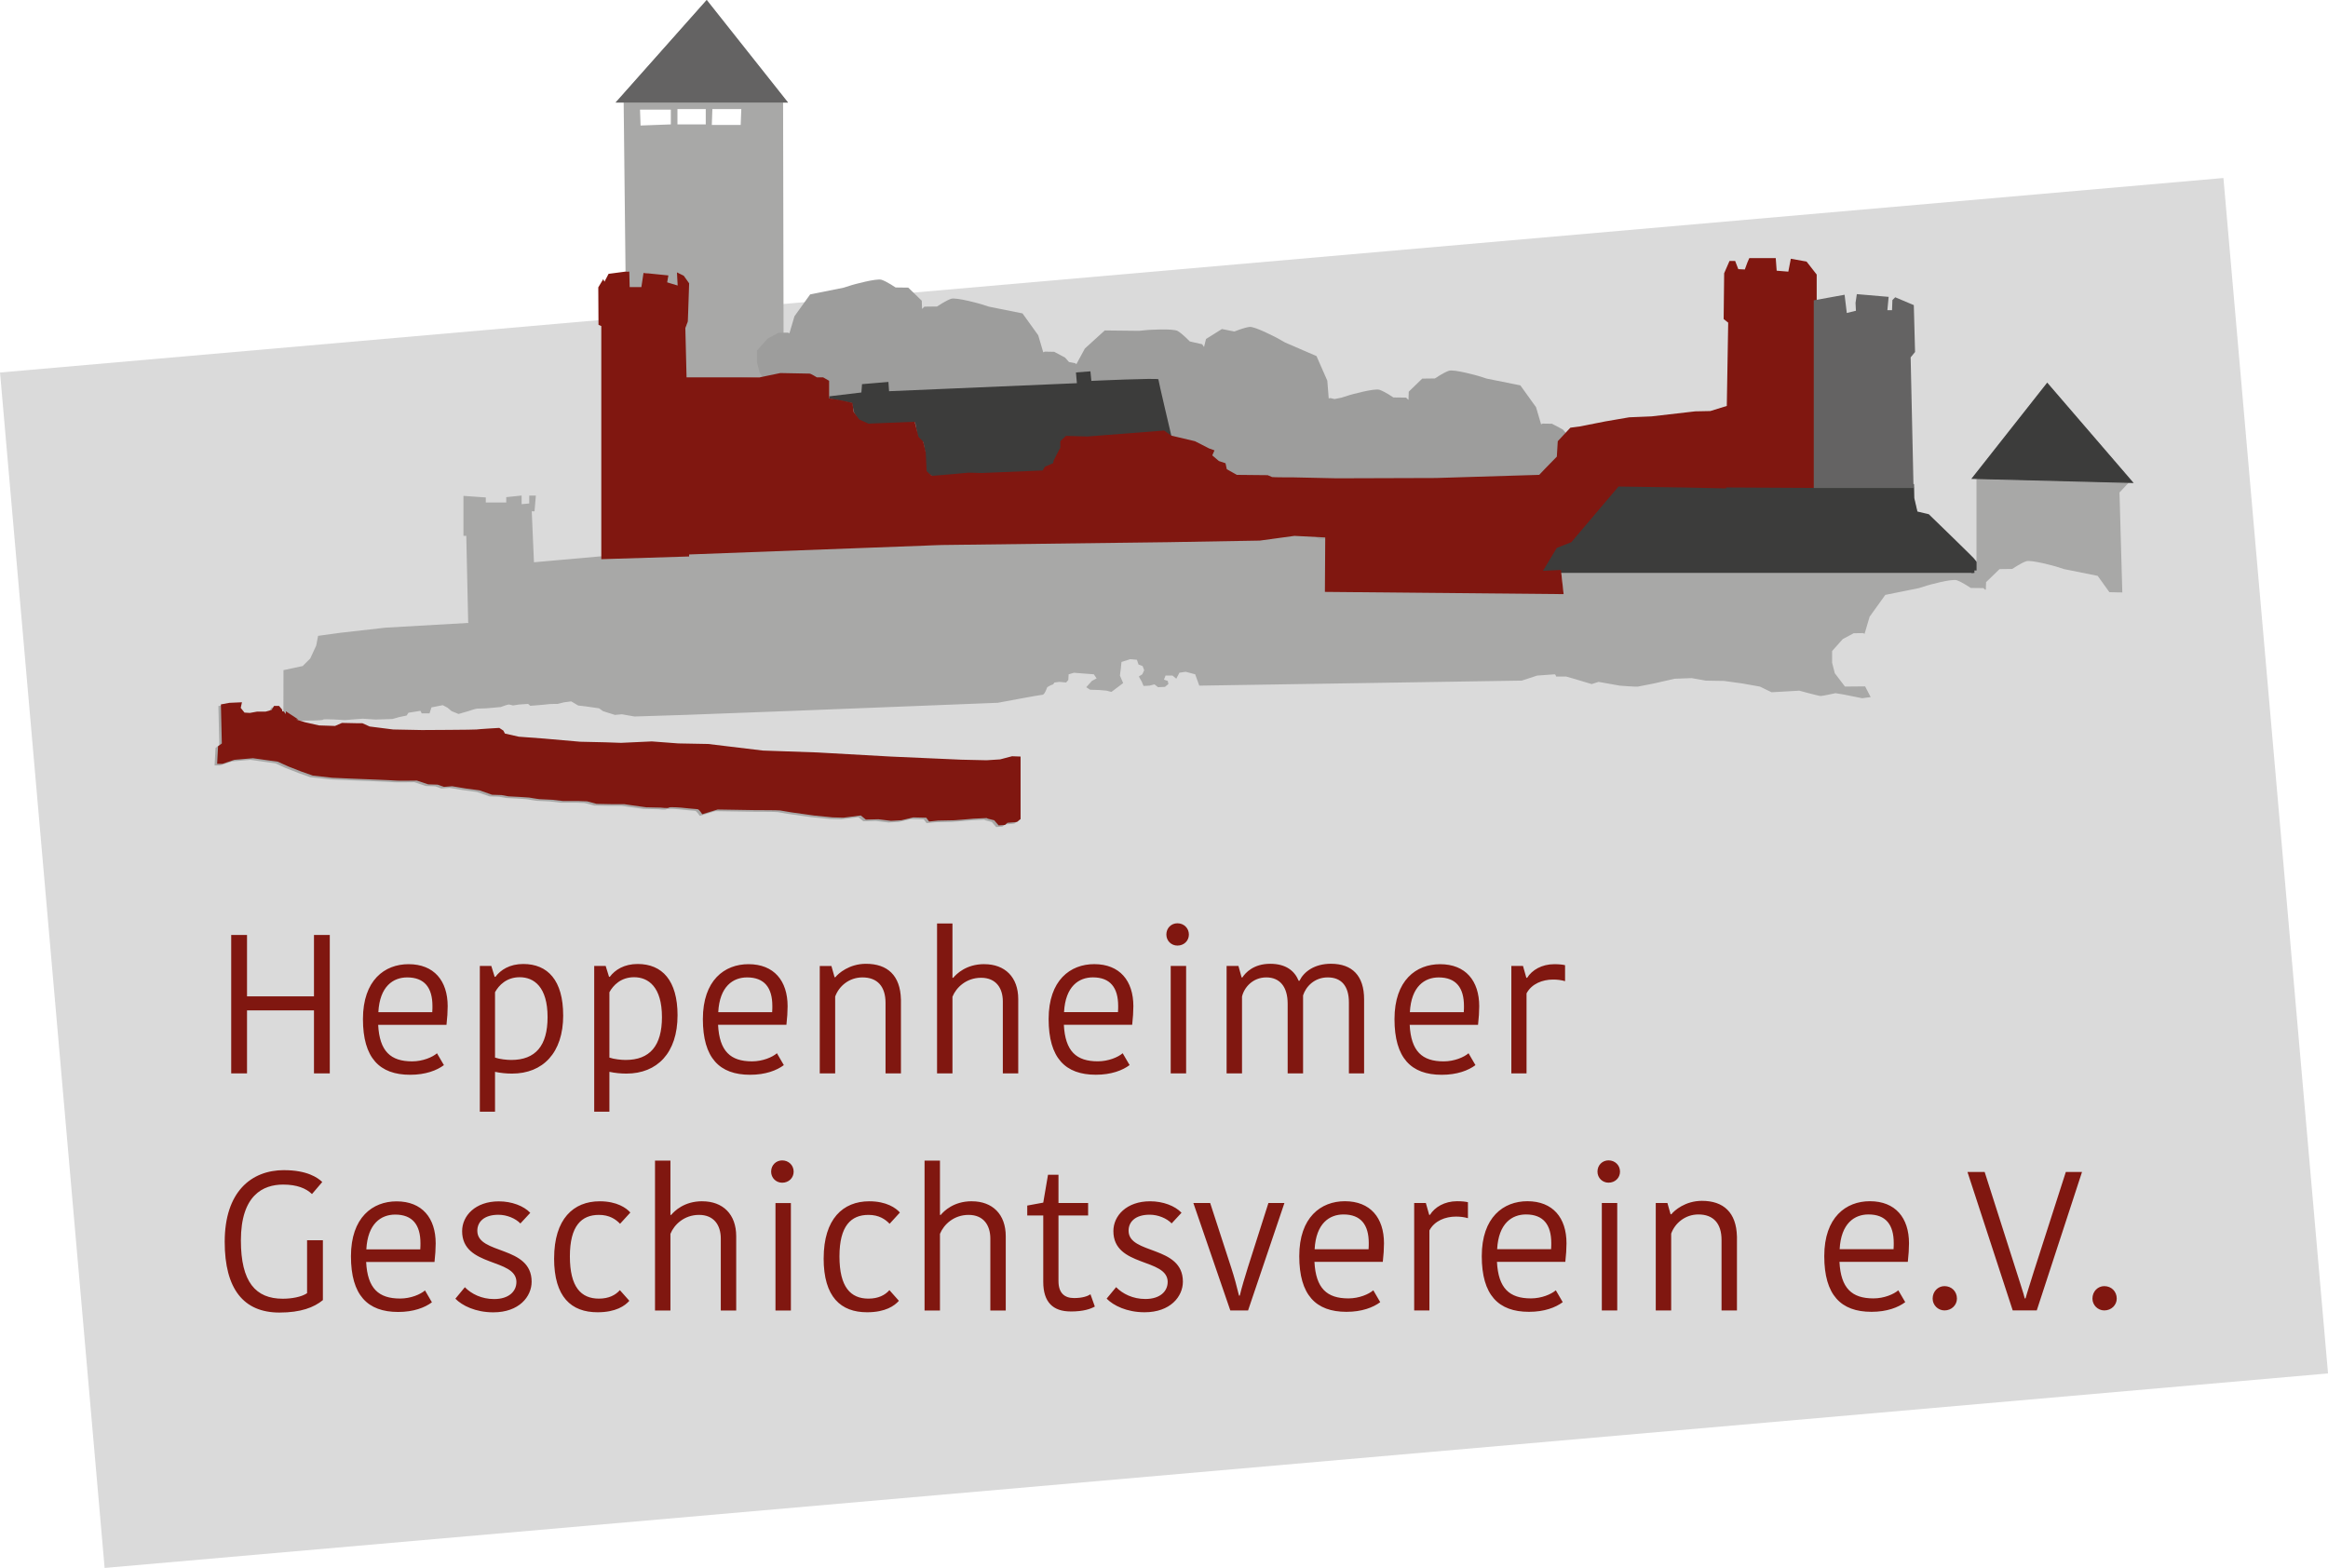
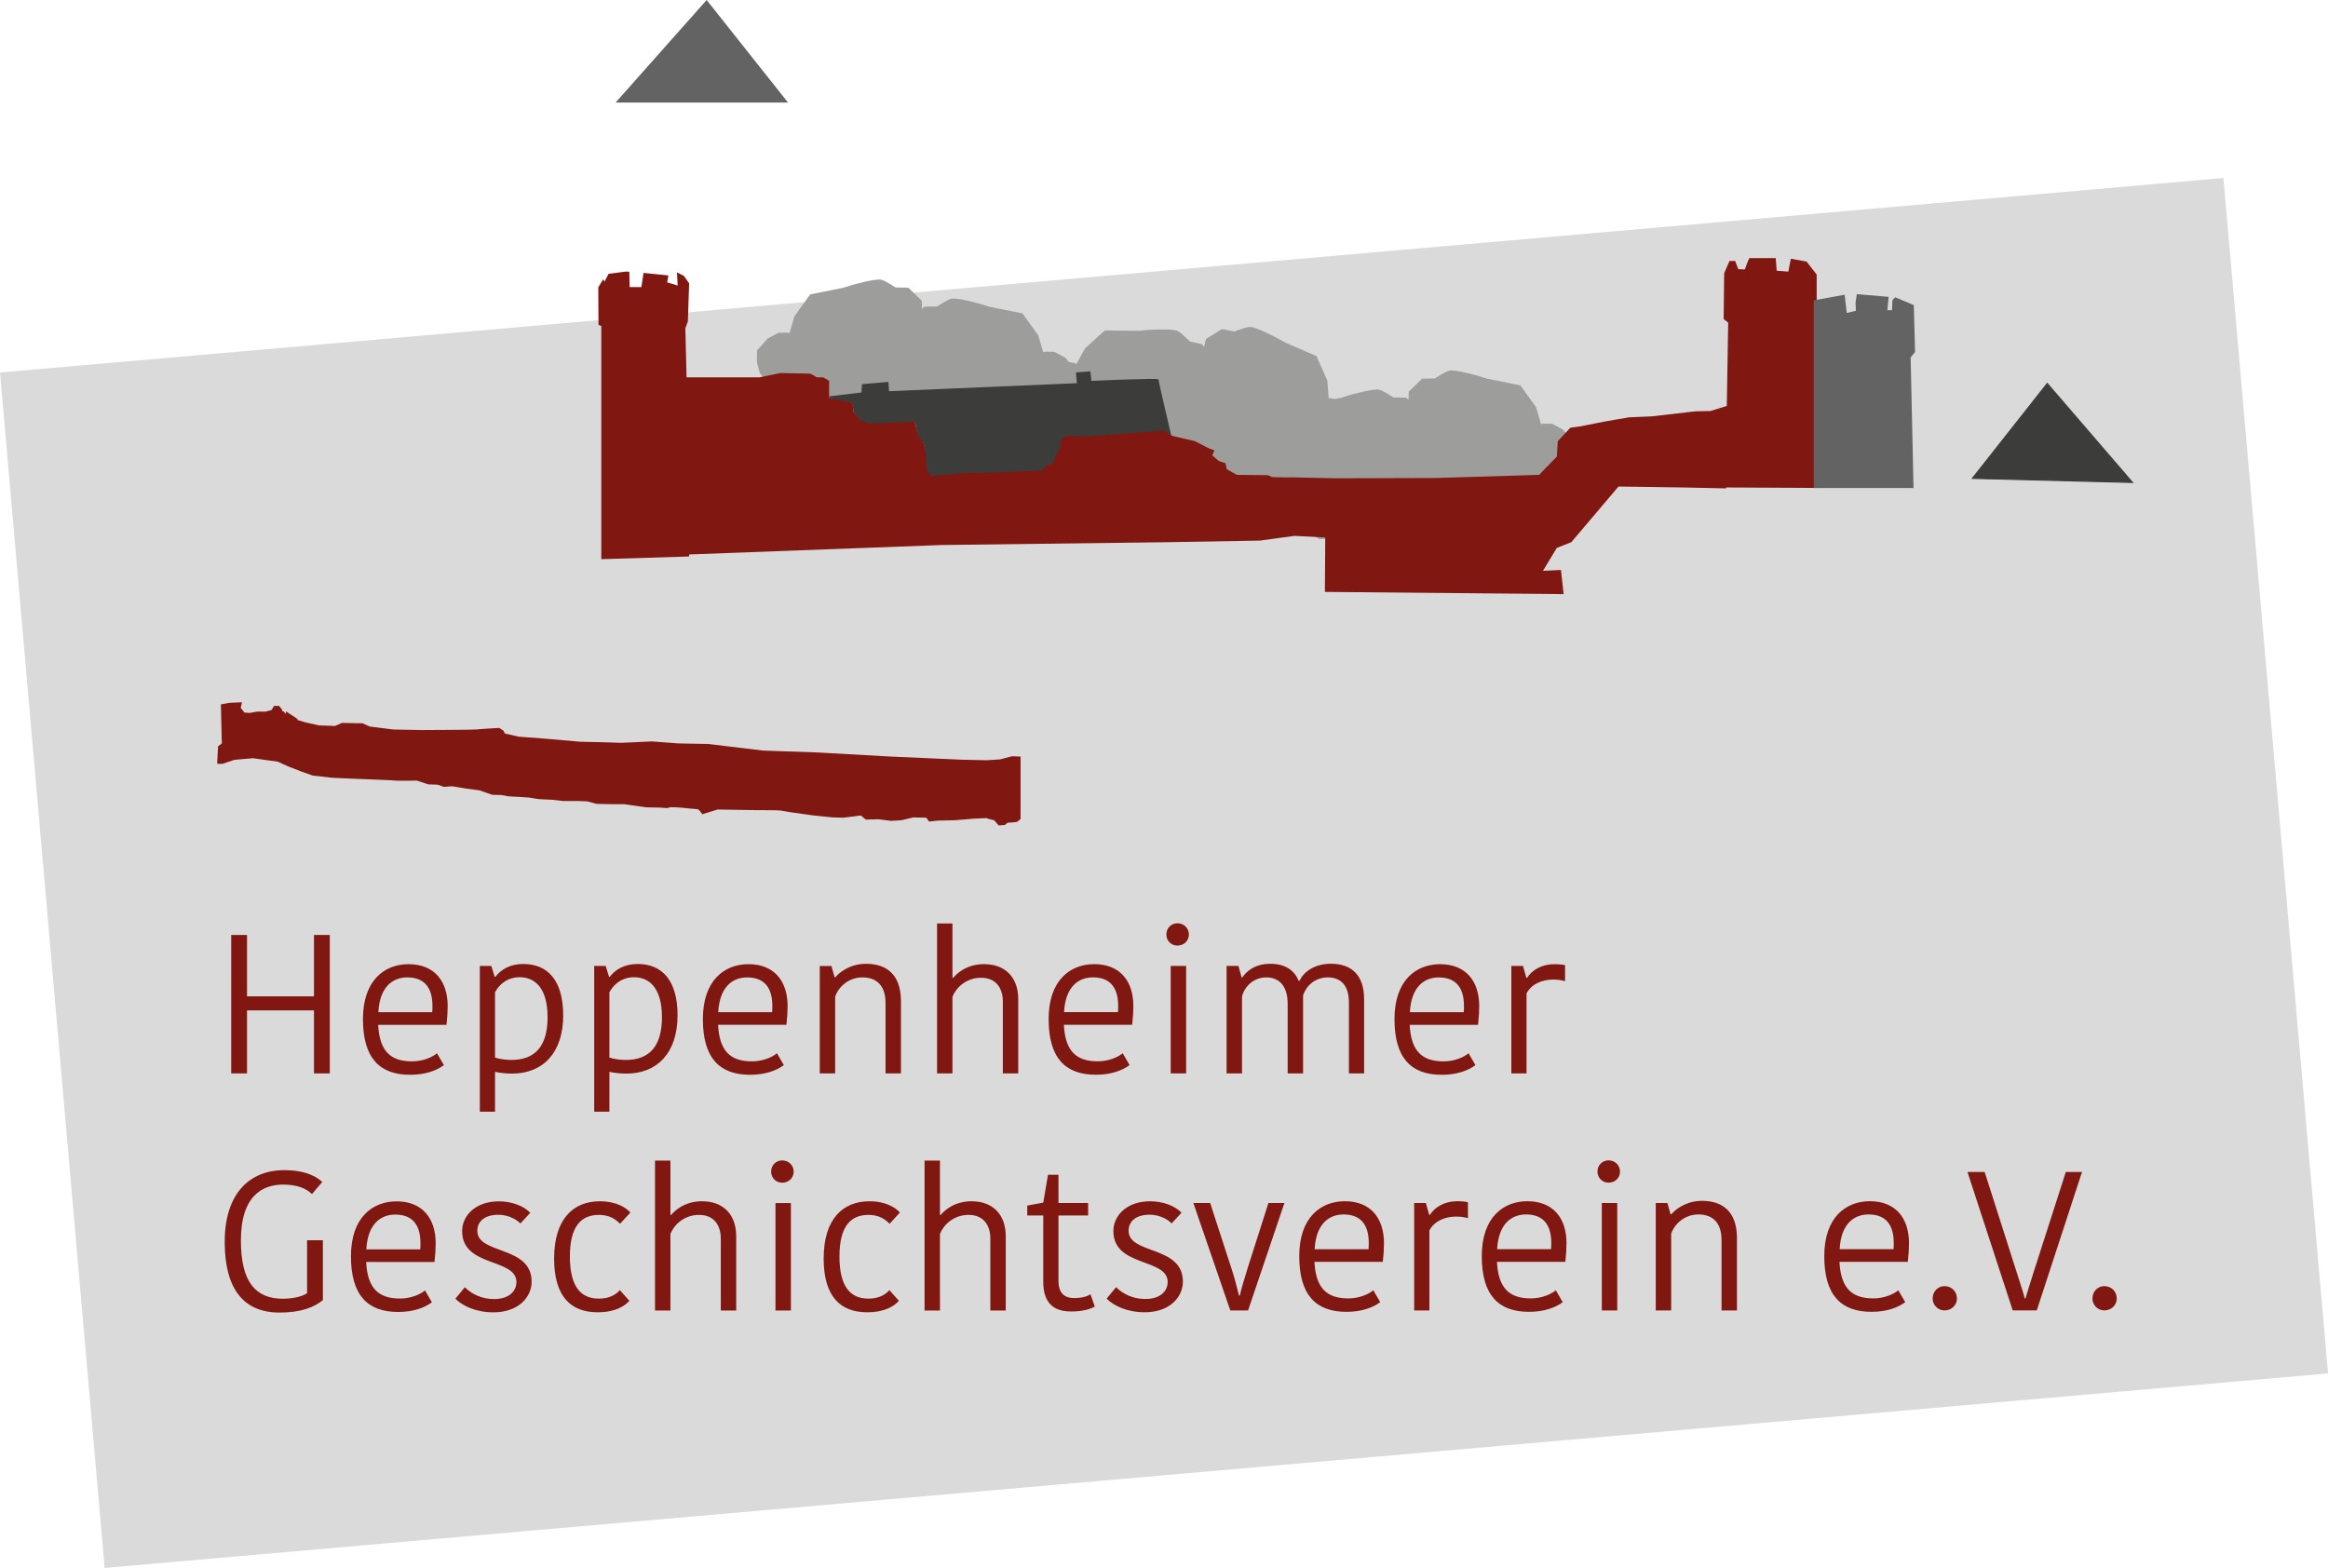
<svg xmlns="http://www.w3.org/2000/svg" id="Ebene_1" data-name="Ebene 1" viewBox="0 0 749.24 504.66">
  <defs>
    <style>
      .cls-1 {
        clip-path: url(#clippath);
      }

      .cls-2, .cls-3, .cls-4 {
        fill: none;
      }

      .cls-2, .cls-5, .cls-6, .cls-7, .cls-8, .cls-9, .cls-10 {
        stroke-width: 0px;
      }

      .cls-3 {
        stroke-width: 1.57px;
      }

      .cls-3, .cls-4 {
        stroke: #3c3c3b;
      }

      .cls-11 {
        clip-path: url(#clippath-1);
      }

      .cls-12 {
        clip-path: url(#clippath-3);
      }

      .cls-13 {
        clip-path: url(#clippath-2);
      }

      .cls-5 {
        fill: #646363;
      }

      .cls-6 {
        fill: #3c3c3b;
      }

      .cls-7 {
        fill: #a8a8a7;
      }

      .cls-8 {
        fill: #dadada;
      }

      .cls-9 {
        fill: #9d9d9c;
      }

      .cls-10 {
        fill: #801710;
      }

      .cls-4 {
        stroke-width: .36px;
      }
    </style>
    <clipPath id="clippath">
-       <rect class="cls-2" y="0" width="749.24" height="504.66" />
-     </clipPath>
+       </clipPath>
    <clipPath id="clippath-1">
      <rect class="cls-2" y="0" width="749.24" height="504.66" />
    </clipPath>
    <clipPath id="clippath-2">
      <rect class="cls-2" y="0" width="749.24" height="504.66" />
    </clipPath>
    <clipPath id="clippath-3">
      <rect class="cls-2" y="0" width="749.24" height="504.66" />
    </clipPath>
  </defs>
  <rect class="cls-8" x="15.47" y="87.86" width="718.31" height="386.24" transform="translate(-23.06 33.72) rotate(-5)" />
  <g class="cls-1">
    <path class="cls-7" d="m685.52,154.86l-26.83-30.38-22.58,29.67v26.97c-.2-.44-14.99-14.74-14.99-14.74l-3.75-.88-.15.04-1.17-5.01-.08-3.8h-38.96v-.32l-55.84.06-17.8,16.23-6.49,10.93h4.88l-.03.06.71.02.61,6.96-76.04-.48.1-.1.09-.3v-16.93l-10.22-.69-12.76,1.11-101.35,2.03-83.51,2.62-26.42,1.17-21.09,1.88-.71-16.4h.89s.43-5.06.43-5.06h-2.13s0,2.53,0,2.53l-2.45.23v-2.78l-4.95.52v1.72h-6.58v-1.62l-7.19-.51v12.86s.91,0,.91,0l.61,27.84.1.19-26.73,1.53-14.28,1.62-7.39,1.01-.61,3.14-1.92,4.15-2.43,2.43-6.18,1.32-.03,14.66-.18-.2-2.01-2.42h-1.62l-.81,1.32-1.92.51h-2.73l-2.33.42-1.72-.11-1.22-1.52.4-1.8-4.05.18-2.73.51.3,12.56-1.22.91-.3,5.65h1.72l3.85-1.29,5.97-.51,3.65.51,4.35.61,3.34,1.52,4.15,1.62,3.75,1.32,6.28.71,6.68.3s13.47.51,13.77.61c.3.1,6.78,0,6.78,0l3.65,1.22,3.04.1,2.02.71,2.63-.2,4.26.71,4.55.61,4.05,1.42,3.04.1,2.23.41,3.75.2,2.94.2s2.94.51,3.24.51,4.25.2,4.25.2l3.44.4h5.06l2.63.1,3.04.81,4.96.1h3.95l2.03.3,5.06.71,4.66.1s2.43.3,2.63,0c.2-.3,3.85,0,3.85,0,0,0,4.86.51,5.37.51s1.52,1.62,1.52,1.62l4.96-1.52,12.25.2s7.19,0,7.8.1c.61.1,3.64.61,3.64.61l7.19,1.01,6.08.61,3.54.1,5.57-.71,1.62,1.32,4.05-.1,4.05.51,3.34-.2,3.85-.91,4.15.1.91,1.22,2.94-.3s4.76-.1,5.16-.1,6.18-.51,6.18-.51l4.25-.2.41.2,2.03.51,1.42,1.65,2.03-.14.81-.7s2.03-.18,2.33-.18.81-.14.81-.14l1.12-.91v-20.05s-2.74-.1-2.74-.1l-3.85,1.01-4.36.28-8.1-.18-22.78-1.01-23.59-1.32-17.52-.61-17.62-2.12s-9.32-.18-9.62-.18-8.51-.64-8.51-.64l-9.92.46-5.16-.18-8-.18-11.54-1.01-8.2-.61-4.46-1.01-.51-.96-1.32-.86s-6.99.41-7.29.51c-.3.1-17.62.18-17.62.18l-9.21-.18-7.59-.96-2.33-1.06h-1.92l-4.66-.1-2.23.98-5.16-.17-4.46-1.01-2.93-.88.71-.03,2.94-.18s5.77,0,5.87-.33c.1-.33,6.99.15,6.99.15,0,0,5.37-.45,5.77-.45s4.05.27,4.05.27l5.47-.17,2.23-.63,2.33-.48.61-.91,3.85-.61.4.81h2.53l.61-1.92,3.65-.71,1.52.81,1.32,1.11,2.23.91,3.14-.91s2.33-.81,2.84-.81,2.94-.1,2.94-.1l4.66-.41s2.13-.81,2.53-.81,1.42.3,1.42.3l1.92-.3,2.94-.2.71.61s5.37-.41,5.77-.51c.41-.1,3.04-.1,3.04-.1l2.03-.51,2.33-.3,2.23,1.32,2.53.3,4.2.61,1.26.91,3.85,1.21,2.23-.2,4.05.71,16.3-.51,35.13-1.32,65.51-2.58s13.67-2.58,14.38-2.58,1.52-2.43,1.52-2.43c0,0,1.32-.81,1.62-.81s.71-.71.71-.71l1.62-.2,2.13.2.71-.81.1-1.82,1.72-.51,2.43.2,3.95.3.91,1.32-1.52.81-1.82,2.02,1.22.81,2.94.1,2.33.2,1.62.41,3.77-2.84-1.04-2.43.3-2.33.2-2.03,2.84-.91,2.13.2.51,1.52,1.32.51.51,1.32-.61,1.32-1.11.71.91,1.62.61,1.42,1.92-.1,1.59-.41,1.14.91,2.23-.1,1.11-.91-.2-1.01-1.22-.41.51-1.32h2.23l1.22,1.01,1.01-1.92,2.03-.3,3.04.81,1.32,3.65,103.79-1.62,4.96-1.62s5.16-.4,5.57-.4.51.71.51.71h3.24l2.84.81,5.37,1.62,2.23-.71,6.88,1.22s5.26.4,5.77.3c.51-.1,5.16-1.01,5.16-1.01l6.68-1.52,5.47-.2,4.56.81,5.87.1,5.87.81,5.67,1.01,3.75,1.82,8.91-.51s6.28,1.72,6.89,1.72,4.76-.91,4.76-.91l2.53.41,6.07,1.21s1.21-.16,2.73-.36l-1.79-3.45-6.48.06-3.27-4.28-.87-3.39v-3.77l3.45-3.87,3.49-1.85,3.01-.05.5.22,1.62-5.49,5.05-7.03,10.83-2.18,2.64-.84s7.86-2.25,9.54-1.68c1.68.56,4.49,2.47,4.49,2.47l4.08.05.51.5h.26s.08-2.41.08-2.41l4.34-4.21,4.08-.05s2.81-1.91,4.49-2.47c1.68-.56,9.54,1.68,9.54,1.68l2.64.84,10.83,2.18,3.77,5.25,4.16.09-.91-32.18,3.44-3.65Z" />
    <path class="cls-6" d="m635.35,183.61v-2.65c-.2-.44-14.99-14.74-14.99-14.74l-3.75-.88-.15.04-1.16-5.01-.08-3.79h-38.96v-.32l-55.83.06-17.8,16.23-6.49,10.93h4.88l-.03.06.71.02v.05h133.66Z" />
    <path class="cls-3" d="m635.35,183.61v-2.65c-.2-.44-14.99-14.74-14.99-14.74l-3.75-.88-.15.04-1.16-5.01-.08-3.79h-38.96v-.32l-55.83.06-17.8,16.23-6.49,10.93h4.88l-.03.06.71.02v.05h133.66Z" />
    <path class="cls-7" d="m238.58,35.1l-.2,5.12h-9.29l.18-5.12h9.32Zm-11.44,4.94h-9.11v-4.94h9.11v4.94Zm-11.24,0l-9.74.36c0-.41-.18-5.12-.18-5.12h9.92v4.76Zm37.72-7.03L227.49,0l-29.37,33.01h2.6l.6,54.52.69-.1.17,5.48,5.08.51-.06-5.58,7.17,1.35-.17,2.2,4.77,1.35-.83-4.6,2.02.91,1.15,2.67-.03,11.71-.71,2.33-.44,16.61,24.14-.91h0s7.94,0,7.94,0l-.18-88.43h1.62Z" />
  </g>
  <polygon class="cls-5" points="227.43 0 198.12 33.01 253.62 33.01 227.43 0" />
  <g class="cls-11">
    <path class="cls-9" d="m506.43,145.88v-3.77l-3.45-3.87-3.49-1.85-3.01-.05-.5.22-1.62-5.49-5.05-7.03-10.83-2.18-2.64-.84s-7.86-2.25-9.54-1.68c-1.68.56-4.49,2.47-4.49,2.47l-4.08.05-4.34,4.21-.09,2.65-.76-.74-4.08-.05s-2.81-1.91-4.49-2.47c-1.68-.56-9.54,1.68-9.54,1.68l-2.64.84-2.28.46-1.35-.31-.53.11-.45-5.71-3.48-7.92-10.14-4.39-2.41-1.37s-7.22-3.83-8.98-3.63c-1.76.2-4.91,1.48-4.91,1.48l-4-.8-5.12,3.21-.64,2.57-.59-.88-3.98-.9s-2.35-2.45-3.88-3.35c-1.53-.9-9.69-.34-9.69-.34l-2.76.27-11.05-.12-6.4,5.82-2.73,5.03-.44-.32-1.95-.38-1.27-1.43-3.49-1.85-3.01-.05-.5.22-1.62-5.49-5.05-7.03-10.83-2.18-2.64-.84s-7.86-2.25-9.54-1.68c-1.68.56-4.49,2.47-4.49,2.47l-4.08.05-.76.74-.09-2.65-4.34-4.21-4.08-.05s-2.81-1.91-4.49-2.47c-1.68-.56-9.54,1.68-9.54,1.68l-2.64.84-10.83,2.18-5.05,7.03-1.62,5.49-.5-.22-3.01.05-3.49,1.85-3.45,3.87v3.78l.87,3.39,3.27,4.28,6.49-.06,4.12,7.94.56.28,1.11,2.76,4.25,2.92,2.76-.06,1.68-1.18h5.24l2.72,1.75,5.98.06,1.26-1.13,3.77,1.91h2.44l.69.73.88.88,2.64,2.64,4.39,1.87h3.41l3.77-1.91,1.26,1.13,5.98-.06,2.72-1.75h5.25l1.67,1.19,2.76.06,4.25-2.92,1.11-2.76.56-.28,4.12-7.94h.11l1.04,2.18,6.36,1.29,2.38,8.63.49.39.51,2.93,3.55,3.74,2.71.52,1.89-.81,5.13,1.09,2.3,2.27,5.84,1.31,1.47-.85,3.29,2.65,3.34.71,4.69-.92,3.13-2.03,1.04-.68.82-.57,2.39.51,4.09-1.09,1,1.37,5.87,1.18,3.02-1.14,2.22.47.48,1.88,3.27,4.28,6.48-.06,4.12,7.94.56.28,1.11,2.76,4.25,2.92,2.76-.06,1.68-1.18h5.24l2.72,1.75,5.98.06,1.26-1.13,3.77,1.91h3.41l4.39-1.87,2.64-2.64.88-.88.69-.73h2.44l3.77-1.91,1.26,1.13,5.98-.06,2.72-1.75h5.24l1.68,1.19,2.76.06,4.25-2.92,1.11-2.76.56-.28,4.12-7.94,6.48.06,3.27-4.28.87-3.39Z" />
    <path class="cls-6" d="m377.09,140.58l-2.23-1.55-25.52,1.7-6.18.18-.54,1.74-1.28,1.65-.75,4.28-1.19.85-3.23,1.59s.21,1.03-.1,1.03-20.16,1.24-20.16,1.24c0,0-4.15-.62-4.46-.62s-10.94.8-10.94.8l-2.63-1.32-.08-6.4-.63-3.41-1.72-1.24-.91-5.16-14.68.83-3.24-1.02-1.72-2.91-.71-3.1-7.29-1.45-.03-.72,10.36-1.24.2-2.68,8.5-.72.2,2.99,60.45-2.58-.3-3.46,4.66-.36.3,3.08s21.57-1,21.57-.5,4.25,18.48,4.25,18.48" />
    <path class="cls-10" d="m584.66,88.34l-3.24-4.15-5.06-.91-.81,4.15-3.75-.3-.3-4.05h-8.51s-.62,1.42-.62,1.42l-.82,2.23-2.1-.1-1.01-2.63h-1.82l-1.72,3.95-.16,14.74,1.46,1.16-.45,26.81-5.3,1.64-4.86.1-14.07,1.62-7.19.3-7.69,1.32-8.2,1.62-3.04.4-4.05,4.35-.3,4.96-3.85,3.95-1.82,1.92-33.21,1.01-32,.1-13.77-.3s-6.68,0-6.99-.1c-.3-.1-1.42-.61-1.42-.61l-9.92-.1-3.24-1.82-.41-1.92-2.13-.71-2.13-1.82.71-1.62-1.72-.61-4.56-2.33-7.69-1.82-2.23-1.62-24.71,1.92-6.89-.2-1.82,1.72v2.03l-2.13,4.15-.2.91-2.63,1.11-.71,1.22-19.54.81-4.35-.1s-11.04,1.01-11.54,1.01-1.92-1.52-1.92-1.52l-.3-6.07-.81-3.44-1.52-1.52-1.22-4.86-14.88.61-2.94-1.32-1.82-2.43-.4-2.94-4.66-1.01-2.84-.4v-5.69l-1.92-1.1h-2.02s-1.93-1.21-2.33-1.21-9.42-.18-9.42-.18l-6.71,1.39h-23.48s-.39-15.79-.39-15.79l.81-2.23.41-12.25-1.72-2.43-2.2-1.09.23,4.23-3.38-1.02.39-2.23-8-.81-.69,4.56h-3.77s-.12-4.97-.12-4.97h-1.3l-5.37.71-1.32,2.53-.4-.81-1.59,2.63.07,12.05.9.41v75.03s28.26-.87,28.26-.87v-.65l81.31-3.04,72.9-.91,29.46-.51,11.14-1.52,9.92.51-.11,17.52,76.83.72-.85-7.78-5.8.28,4.46-7.39,4.66-1.82,15.19-17.92,20.86.3,13.77.3v-.3s29.16.15,29.16.15v-68.7Z" />
  </g>
  <polygon class="cls-6" points="658.88 123.43 634.8 153.97 686.31 155.28 658.88 123.43" />
  <polygon class="cls-4" points="658.88 123.43 634.8 153.97 686.31 155.28 658.88 123.43" />
  <g class="cls-13">
    <path class="cls-10" d="m328.46,263.56v-20.05s-2.74-.1-2.74-.1l-3.85,1.01-4.35.28-8.1-.18-22.78-1.01-23.59-1.32-17.52-.61-17.62-2.12s-9.32-.18-9.62-.18-8.5-.64-8.5-.64l-9.92.46-5.16-.18-8-.18-11.54-1.01-8.2-.61-4.46-1.01-.51-.96-1.32-.86s-6.99.41-7.29.51c-.3.1-17.62.18-17.62.18l-9.21-.18-7.59-.96-2.33-1.06h-1.92l-4.66-.1-2.23.98-5.16-.17-4.46-1.01-2.93-.88.71-.03-3.98-2.63v.89s-.18-.2-.18-.2l-.57-.69h-.44v-.52l-1-1.2h-1.62l-.81,1.32-1.92.51h-2.73l-2.33.42-1.72-.11-1.21-1.52.4-1.8-4.05.18-2.73.51.3,12.56-1.21.91-.3,5.65h1.72l3.85-1.29,5.97-.51,3.65.51,4.35.61,3.34,1.52,4.15,1.62,3.75,1.32,6.28.71,6.68.3s13.47.51,13.77.61c.3.1,6.78,0,6.78,0l3.65,1.21,3.04.1,2.03.71,2.63-.2,4.26.71,4.54.61,4.05,1.42,3.04.1,2.23.41,3.75.2,2.94.2s2.94.51,3.24.51,4.25.2,4.25.2l3.44.4h5.06l2.63.1,3.04.81,4.96.1h3.95l2.02.3,5.06.71,4.66.1s2.43.3,2.63,0c.2-.3,3.85,0,3.85,0,0,0,4.86.51,5.37.51s1.52,1.62,1.52,1.62l4.96-1.52,12.25.2s7.19,0,7.8.1c.61.1,3.65.61,3.65.61l7.19,1.01,6.07.61,3.54.1,5.57-.71,1.62,1.32,4.05-.1,4.05.51,3.34-.2,3.85-.91,4.15.1.91,1.22,2.94-.3s4.76-.1,5.16-.1,6.18-.51,6.18-.51l4.25-.2.41.2,2.02.51,1.42,1.65,2.03-.14.81-.7s2.02-.18,2.33-.18.81-.14.81-.14l1.12-.91Z" />
  </g>
  <polygon class="cls-5" points="614.92 115.02 616.34 113.3 615.94 98.21 609.96 95.68 609.05 96.59 608.93 99.83 607.43 99.84 607.84 95.55 597.6 94.67 597.18 97.49 597.31 100.02 594.37 100.74 593.66 94.87 583.74 96.67 583.74 157.09 615.85 157.09 614.92 115.02" />
  <g class="cls-12">
    <path class="cls-10" d="m673.43,417.97c0,2.1,1.72,3.81,3.81,3.81,2.29,0,4.01-1.72,4.01-3.81,0-2.29-1.72-4.01-4.01-4.01-2.1,0-3.81,1.72-3.81,4.01m-25.68,3.81h7.76l14.56-44.56h-5.21l-10.3,32.04c-.25.89-2.48,7.82-2.67,8.65h-.25c-.13-.89-2.42-7.76-2.67-8.65l-10.23-32.04h-5.53l14.56,44.56Zm-25.75-3.81c0,2.1,1.72,3.81,3.81,3.81,2.29,0,4.01-1.72,4.01-3.81,0-2.29-1.72-4.01-4.01-4.01-2.1,0-3.81,1.72-3.81,4.01m-20.66-27.08c5.6,0,8.14,3.31,8.14,9.22,0,.38,0,1.27-.06,1.97h-17.35c.44-8.33,4.77-11.19,9.28-11.19m9.6,24.41c-1.46,1.27-4.58,2.61-8.01,2.61-6.93,0-10.49-3.24-10.93-11.76h22c.25-2.23.38-4.26.38-5.98,0-8.2-4.39-13.54-12.59-13.54-7.69,0-14.68,5.15-14.68,17.67s5.34,17.93,15.19,17.93c4.96,0,8.58-1.4,10.87-3.11l-2.23-3.81Zm-51.94-17.35c-.19-7.69-4.32-11.44-11.25-11.44-5.4,0-8.9,3.11-9.85,4.32h-.25l-1.02-3.62h-3.75v34.58h4.96v-24.73c1.21-3.37,4.51-6.17,8.77-6.17,4.83,0,7.44,2.92,7.44,8.2v22.7h4.96v-23.84Zm-44.88-20.85c0,2.03,1.59,3.56,3.56,3.56,2.1,0,3.69-1.53,3.69-3.56s-1.59-3.62-3.69-3.62c-1.97,0-3.56,1.52-3.56,3.62m1.4,44.69h4.96v-34.58h-4.96v34.58Zm-24.41-30.9c5.59,0,8.14,3.31,8.14,9.22,0,.38,0,1.27-.06,1.97h-17.36c.44-8.33,4.77-11.19,9.28-11.19m9.6,24.41c-1.46,1.27-4.58,2.61-8.01,2.61-6.93,0-10.49-3.24-10.93-11.76h22c.25-2.23.38-4.26.38-5.98,0-8.2-4.39-13.54-12.59-13.54-7.69,0-14.68,5.15-14.68,17.67s5.34,17.93,15.19,17.93c4.96,0,8.58-1.4,10.87-3.11l-2.22-3.81Zm-28.29-28.35c-.76-.19-1.91-.32-3.5-.32-4.01,0-7.18,1.91-8.71,4.39h-.25l-1.08-3.82h-3.75v34.58h4.9v-25.75c1.65-3.11,5.15-4.45,8.52-4.45,1.27,0,2.61.13,3.88.51v-5.15Zm-40.05,3.94c5.59,0,8.14,3.31,8.14,9.22,0,.38,0,1.27-.06,1.97h-17.36c.44-8.33,4.77-11.19,9.28-11.19m9.6,24.41c-1.46,1.27-4.58,2.61-8.01,2.61-6.93,0-10.49-3.24-10.93-11.76h22c.25-2.23.38-4.26.38-5.98,0-8.2-4.39-13.54-12.59-13.54-7.69,0-14.68,5.15-14.68,17.67s5.34,17.93,15.19,17.93c4.96,0,8.58-1.4,10.87-3.11l-2.22-3.81Zm-52.51-28.1h-5.4l11.89,34.58h5.72l11.7-34.58h-5.15l-6.61,20.72c-1.02,3.31-1.91,6.17-2.61,9.09h-.25c-.7-2.92-1.46-5.78-2.54-9.09l-6.74-20.72Zm-13.67,25.43c0,2.92-2.35,5.47-7.18,5.47-4.01,0-7.31-1.65-9.41-3.81l-3.05,3.69c2.16,2.22,6.48,4.39,12.21,4.39,8.33,0,12.33-5.09,12.33-9.85,0-11.76-17.48-8.65-17.48-16.4,0-2.8,2.1-5.15,6.8-5.15,2.67,0,5.47,1.14,7.06,2.8l3.18-3.43c-2.1-2.23-5.98-3.69-10.11-3.69-7.57,0-11.82,4.64-11.82,9.6,0,11.7,17.48,8.58,17.48,16.4m-31.21,9.47c4.13,0,6.42-.83,7.76-1.59l-1.4-3.94c-.89.57-2.48,1.21-5.28,1.21-3.05,0-5.02-1.59-5.02-5.47v-21.11h9.54v-4.01h-9.54v-9.09h-3.37l-1.53,8.96-5.15.95v3.18h5.15v21.36c0,6.55,3.12,9.54,8.84,9.54m-31.85-35.47c-5.85,0-8.96,3.18-9.98,4.39h-.25v-17.48h-4.96v48.25h4.96v-24.67c1.21-2.99,4.45-6.1,9.22-6.1s6.99,3.3,6.99,7.63v23.14h4.96v-23.9c0-7.06-4.26-11.25-10.93-11.25m-47.68,18.37c0,12.46,5.53,17.35,13.99,17.35,5.91,0,8.84-2.1,10.23-3.69l-3.05-3.43c-1.4,1.59-3.56,2.73-6.74,2.73-5.79,0-9.34-3.75-9.34-13.6s3.75-13.35,9.34-13.35c3.37,0,5.4,1.4,6.8,2.86l3.31-3.62c-1.27-1.46-4.32-3.62-9.85-3.62-8.46,0-14.68,5.66-14.68,18.37m-16.91-27.91c0,2.03,1.59,3.56,3.56,3.56,2.1,0,3.69-1.53,3.69-3.56s-1.59-3.62-3.69-3.62c-1.97,0-3.56,1.52-3.56,3.62m1.4,44.69h4.96v-34.58h-4.96v34.58Zm-23.58-35.16c-5.85,0-8.96,3.18-9.98,4.39h-.25v-17.48h-4.96v48.25h4.96v-24.67c1.21-2.99,4.45-6.1,9.22-6.1s6.99,3.3,6.99,7.63v23.14h4.96v-23.9c0-7.06-4.26-11.25-10.93-11.25m-47.68,18.37c0,12.46,5.53,17.35,13.99,17.35,5.91,0,8.84-2.1,10.23-3.69l-3.05-3.43c-1.4,1.59-3.56,2.73-6.74,2.73-5.78,0-9.35-3.75-9.35-13.6s3.75-13.35,9.35-13.35c3.37,0,5.4,1.4,6.8,2.86l3.31-3.62c-1.27-1.46-4.32-3.62-9.85-3.62-8.46,0-14.68,5.66-14.68,18.37m-12.14,7.63c0,2.92-2.35,5.47-7.18,5.47-4.01,0-7.31-1.65-9.41-3.81l-3.05,3.69c2.16,2.22,6.48,4.39,12.21,4.39,8.33,0,12.33-5.09,12.33-9.85,0-11.76-17.48-8.65-17.48-16.4,0-2.8,2.1-5.15,6.8-5.15,2.67,0,5.47,1.14,7.06,2.8l3.18-3.43c-2.1-2.23-5.98-3.69-10.11-3.69-7.57,0-11.82,4.64-11.82,9.6,0,11.7,17.48,8.58,17.48,16.4m-39.03-21.74c5.59,0,8.14,3.31,8.14,9.22,0,.38,0,1.27-.06,1.97h-17.36c.44-8.33,4.77-11.19,9.28-11.19m9.6,24.41c-1.46,1.27-4.58,2.61-8.01,2.61-6.93,0-10.49-3.24-10.93-11.76h22c.25-2.23.38-4.26.38-5.98,0-8.2-4.39-13.54-12.59-13.54-7.69,0-14.68,5.15-14.68,17.67s5.34,17.93,15.19,17.93c4.96,0,8.58-1.4,10.87-3.11l-2.22-3.81Zm-45.33-38.72c-10.62,0-19.13,6.99-19.13,23.08,0,15.19,6.1,22.76,17.61,22.76,6.87,0,11.13-1.65,13.99-4.01v-19.26h-5.09v17.04c-1.78,1.21-4.96,1.78-7.82,1.78-8.71,0-13.48-5.34-13.48-18.75,0-14.56,7.12-17.99,13.6-17.99,4.45,0,7.37,1.21,9.28,3.05l3.31-3.88c-1.46-1.4-4.89-3.81-12.27-3.81" />
    <path class="cls-10" d="m503.7,310.66c-.76-.19-1.91-.32-3.5-.32-4.01,0-7.18,1.91-8.71,4.39h-.25l-1.08-3.82h-3.75v34.58h4.89v-25.75c1.65-3.11,5.15-4.45,8.52-4.45,1.27,0,2.61.13,3.88.51v-5.15Zm-40.68,3.94c5.59,0,8.14,3.31,8.14,9.22,0,.38,0,1.27-.06,1.97h-17.35c.44-8.33,4.77-11.19,9.28-11.19m9.6,24.41c-1.46,1.27-4.58,2.61-8.01,2.61-6.93,0-10.49-3.24-10.93-11.76h22c.25-2.23.38-4.26.38-5.98,0-8.2-4.39-13.54-12.59-13.54-7.69,0-14.68,5.15-14.68,17.67s5.34,17.93,15.19,17.93c4.96,0,8.58-1.4,10.87-3.11l-2.22-3.81Zm-54.42-23.33h-.25c-1.27-3.11-4.01-5.47-9.15-5.47-5.4,0-8.01,2.92-8.96,4.39h-.25l-1.02-3.69h-3.81v34.58h4.96v-24.73c.7-2.99,3.5-6.17,7.82-6.17s6.87,2.99,6.87,8.46v22.44h4.96v-25.11c.89-2.8,3.62-5.79,7.95-5.79s6.8,2.73,6.8,8.07v22.82h4.89v-23.84c0-7.57-3.81-11.44-10.68-11.44-5.4,0-8.77,2.67-10.11,5.47m-42.85-14.88c0,2.03,1.59,3.56,3.56,3.56,2.1,0,3.69-1.53,3.69-3.56s-1.59-3.62-3.69-3.62c-1.97,0-3.56,1.52-3.56,3.62m1.4,44.69h4.96v-34.58h-4.96v34.58Zm-25.05-30.9c5.59,0,8.14,3.31,8.14,9.22,0,.38,0,1.27-.06,1.97h-17.36c.44-8.33,4.77-11.19,9.28-11.19m9.6,24.41c-1.46,1.27-4.58,2.61-8.01,2.61-6.93,0-10.49-3.24-10.93-11.76h21.99c.25-2.23.38-4.26.38-5.98,0-8.2-4.39-13.54-12.59-13.54-7.69,0-14.68,5.15-14.68,17.67s5.34,17.93,15.19,17.93c4.96,0,8.58-1.4,10.87-3.11l-2.23-3.81Zm-44.56-28.67c-5.85,0-8.96,3.18-9.98,4.39h-.25v-17.48h-4.96v48.25h4.96v-24.67c1.21-2.99,4.45-6.1,9.22-6.1s6.99,3.3,6.99,7.63v23.14h4.96v-23.9c0-7.06-4.26-11.25-10.93-11.25m-26.83,11.32c-.19-7.69-4.32-11.44-11.25-11.44-5.4,0-8.9,3.11-9.85,4.32h-.25l-1.02-3.62h-3.75v34.58h4.96v-24.73c1.21-3.37,4.51-6.17,8.77-6.17,4.83,0,7.44,2.92,7.44,8.2v22.7h4.96v-23.84Zm-49.52-7.06c5.59,0,8.14,3.31,8.14,9.22,0,.38,0,1.27-.06,1.97h-17.35c.44-8.33,4.77-11.19,9.28-11.19m9.6,24.41c-1.46,1.27-4.58,2.61-8.01,2.61-6.93,0-10.49-3.24-10.93-11.76h22c.25-2.23.38-4.26.38-5.98,0-8.2-4.39-13.54-12.59-13.54-7.69,0-14.68,5.15-14.68,17.67s5.34,17.93,15.19,17.93c4.96,0,8.58-1.4,10.87-3.11l-2.22-3.81Zm-53.91,1.4v-21.04c1.21-2.22,3.69-4.83,7.95-4.83,4.58,0,8.96,3.11,8.96,12.84,0,9.22-3.88,13.79-11.7,13.79-1.4,0-3.75-.25-5.21-.76m21.93-13.6c0-11.25-4.96-16.53-12.84-16.53-4.39,0-7.31,1.91-8.96,4.13h-.25l-1.08-3.5h-3.69v46.92h4.89v-12.84c1.72.38,3.69.57,5.47.57,9.92,0,16.46-6.67,16.46-18.75m-58.74,13.6v-21.04c1.21-2.22,3.69-4.83,7.95-4.83,4.58,0,8.96,3.11,8.96,12.84,0,9.22-3.88,13.79-11.7,13.79-1.4,0-3.75-.25-5.21-.76m21.93-13.6c0-11.25-4.96-16.53-12.84-16.53-4.39,0-7.31,1.91-8.96,4.13h-.25l-1.08-3.5h-3.69v46.92h4.89v-12.84c1.72.38,3.69.57,5.47.57,9.92,0,16.47-6.67,16.47-18.75m-50.22-12.21c5.59,0,8.14,3.31,8.14,9.22,0,.38,0,1.27-.06,1.97h-17.35c.44-8.33,4.77-11.19,9.28-11.19m9.6,24.41c-1.46,1.27-4.58,2.61-8.01,2.61-6.93,0-10.49-3.24-10.93-11.76h21.99c.25-2.23.38-4.26.38-5.98,0-8.2-4.39-13.54-12.59-13.54-7.69,0-14.68,5.15-14.68,17.67s5.34,17.93,15.19,17.93c4.96,0,8.58-1.4,10.87-3.11l-2.23-3.81Zm-39.6-38.08v19.77h-21.55v-19.77h-5.09v44.56h5.09v-20.28h21.55v20.28h5.09v-44.56h-5.09Z" />
  </g>
</svg>